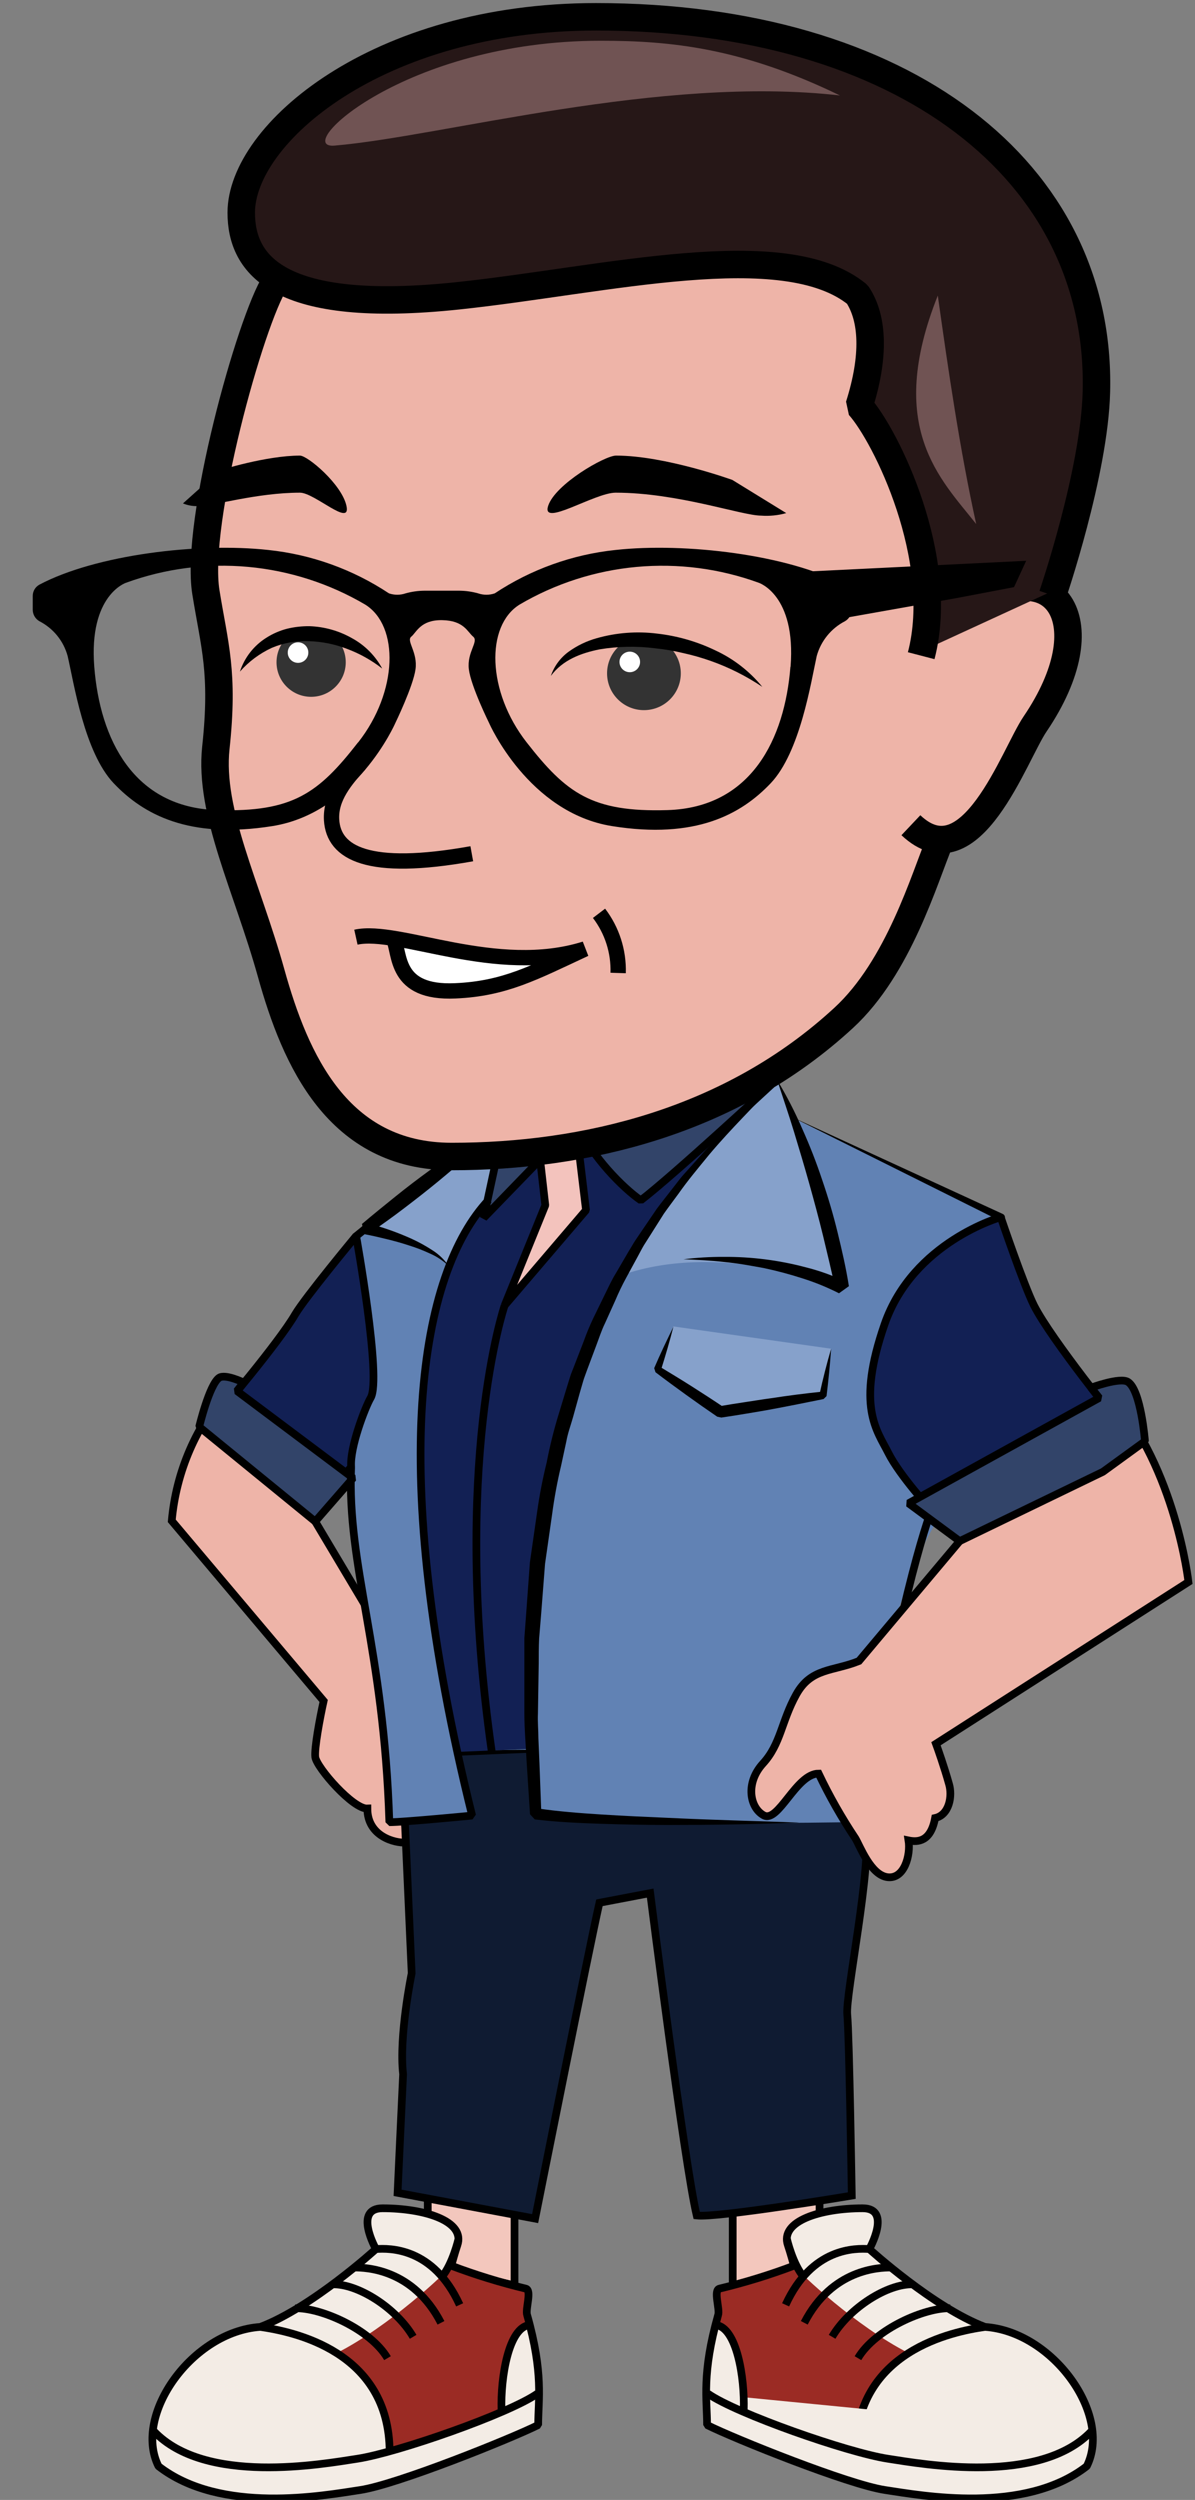
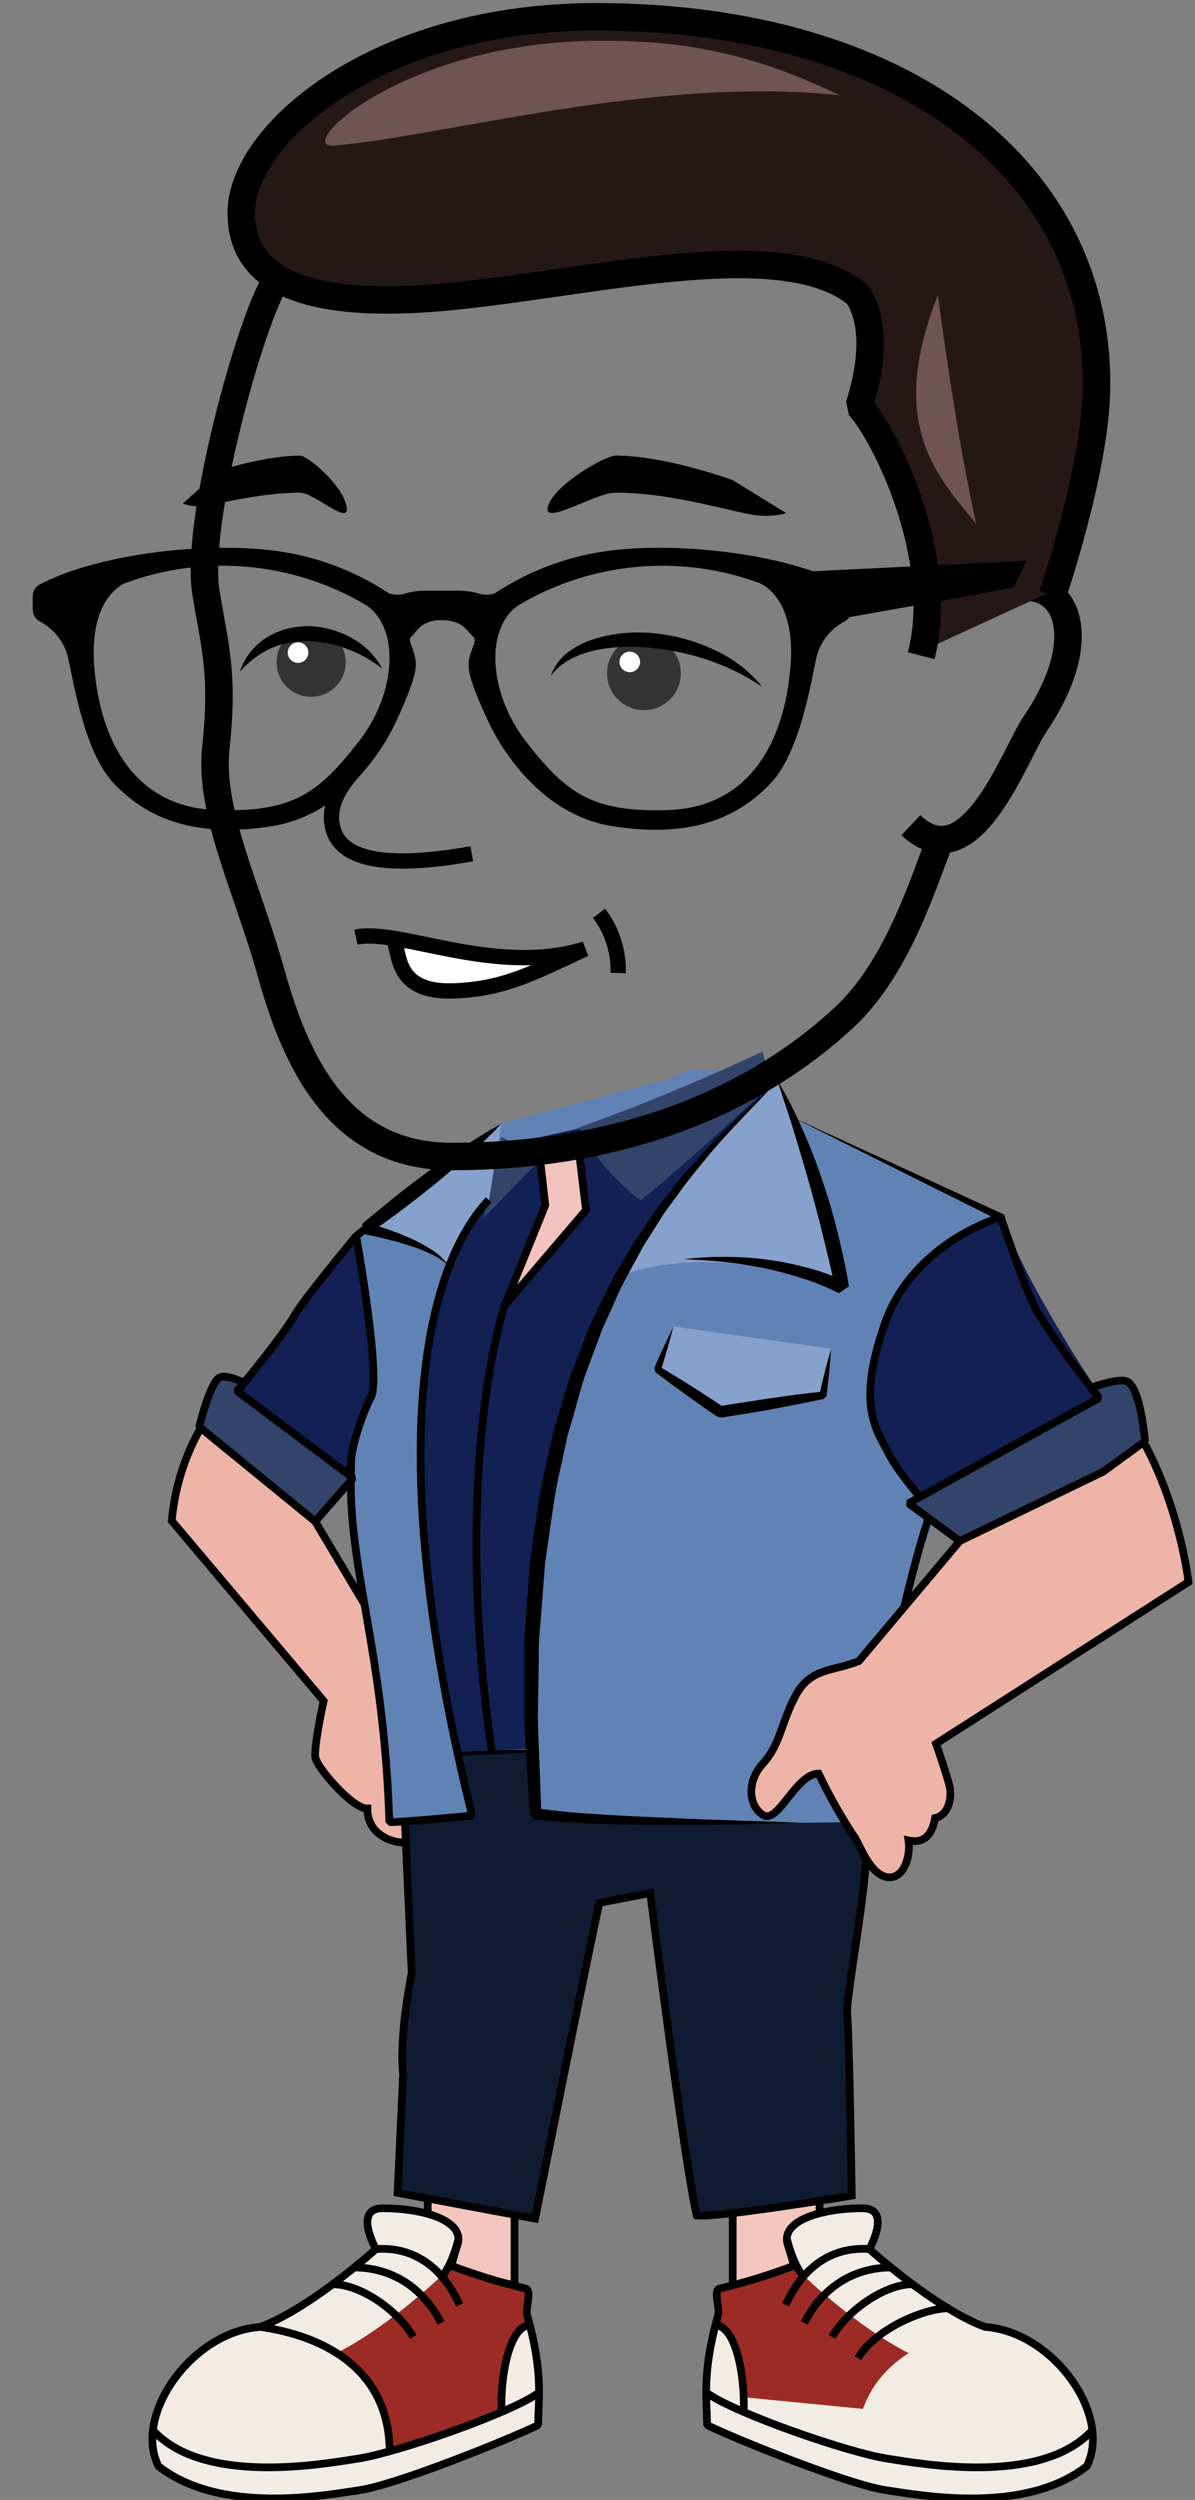
<svg xmlns="http://www.w3.org/2000/svg" width="174" height="364" viewBox="0 0 174 364" fill="none">
  <rect x="0" y="0" width="174" height="364" fill="#808080" stroke="none" />
  <g clip-path="url(#clip0_2021_1311)">
    <path d="M74.919 316.076H62.284V329.798L74.919 332.763V316.076Z" fill="#F3C7BD" stroke="black" stroke-width="1.12" stroke-miterlimit="10" />
    <path d="M37.895 338.808C39.714 338.089 41.466 337.21 43.129 336.182L42.965 336.095H43.265C45.074 335.003 46.834 333.787 48.411 332.608C52.039 329.914 54.719 327.471 54.719 327.471L65.699 329.895C65.699 329.895 71.262 331.353 76.525 333.227C77.569 333.593 76.592 335.1 76.747 337.089C79.156 345.626 78.353 349.354 78.353 353.091C74.348 355.09 57.786 361.782 52.446 362.555C47.105 363.327 32.13 366.157 23.065 359.088C19.331 351.604 28.018 339.475 37.895 338.808Z" fill="#9B2B24" />
    <path d="M77.154 338.519L78.121 343.588L78.44 348.533L72.984 350.841C72.984 350.841 72.984 339.195 77.154 338.519Z" fill="#F3ECE5" />
    <path d="M22.407 354.153C29.886 362.014 46.844 358.982 52.059 358.151C57.863 357.253 74.087 351.623 78.179 348.687L78.44 348.533C78.44 350.29 78.315 351.758 78.315 353.216C74.31 355.215 57.747 361.908 52.407 362.68C47.067 363.453 32.091 366.282 23.027 359.223C22.26 357.606 21.977 355.801 22.214 354.028L22.407 354.153Z" fill="#F3ECE5" />
    <path d="M66.928 325.955C66.579 328.147 66.231 329.219 65.709 329.895C64.799 331.044 56.741 338.683 49.031 342.613C45.705 340.868 42.143 339.612 38.457 338.886L40.769 337.505C41.562 337.099 42.346 336.655 43.129 336.182L43.023 336.124H43.226C45.035 335.032 46.796 333.816 48.373 332.637L48.518 332.522C50.739 331.064 52.804 329.381 54.68 327.5C54.496 326.756 54.225 325.723 53.964 324.603C53.345 321.542 54.932 321.638 55.077 321.629C64.993 321.011 66.908 325.926 66.928 325.955Z" fill="#F3ECE5" />
    <path d="M22.262 353.844C23.065 346.978 30.108 339.359 37.895 338.808C42.558 339.465 56.634 342.256 56.721 356.925C56.721 356.973 56.721 357.021 56.721 357.07C56.721 357.118 53.21 357.823 52.049 358.035C46.834 358.837 29.876 361.898 22.397 354.037L22.262 353.844Z" fill="#F3ECE5" />
    <path d="M37.896 338.809C28.018 339.475 19.331 351.604 23.075 359.088C32.159 366.157 47.115 363.357 52.455 362.555C57.795 361.754 74.358 355.09 78.363 353.091C78.363 349.354 79.166 345.626 76.757 337.09C76.457 336.23 77.502 333.42 76.534 333.227C72.86 332.343 69.244 331.23 65.709 329.895C65.709 329.895 66.251 327.906 66.589 326.93C67.828 323.367 61.752 321.532 55.706 321.532C51.401 321.532 54.738 327.471 54.738 327.471C54.738 327.471 45.374 336.008 37.896 338.809Z" stroke="black" stroke-width="1.12" stroke-linejoin="bevel" />
    <path d="M56.731 357.069C56.731 342.275 42.569 339.474 37.896 338.808" stroke="black" stroke-width="1.12" stroke-linejoin="bevel" />
    <path d="M78.228 348.533C74.087 351.43 57.912 357.098 52.059 357.997C46.844 358.798 29.886 361.859 22.407 353.999" stroke="black" stroke-width="1.12" stroke-linejoin="bevel" />
-     <path d="M42.994 336.094C46.632 335.969 53.907 339.098 56.422 343.356" stroke="black" stroke-width="1.12" stroke-linejoin="bevel" />
    <path d="M48.402 332.609C52.04 332.483 57.651 335.989 60.156 340.247" stroke="black" stroke-width="1.12" stroke-linejoin="bevel" />
    <path d="M66.754 326.013C66.754 326.013 65.903 329.673 64.335 331.517" stroke="black" stroke-width="1.12" stroke-linejoin="bevel" />
    <path d="M54.729 327.471C56.721 327.336 63.087 327.191 66.928 335.593" stroke="black" stroke-width="1.12" stroke-linejoin="bevel" />
    <path d="M51.575 330.156C53.316 330.156 60.156 330.359 64.209 338.21" stroke="black" stroke-width="1.12" stroke-linejoin="bevel" />
    <path d="M77.153 338.519C74.029 338.808 72.877 346.244 73.022 350.87" stroke="black" stroke-width="1.12" stroke-linejoin="bevel" />
    <path d="M106.689 316.104H119.333V329.827L106.689 332.792V316.104Z" fill="#F3C7BD" stroke="black" stroke-width="1.12" stroke-miterlimit="10" />
    <path d="M47.125 247.666L25.01 221.437C25.648 214.269 28.582 207.497 33.378 202.124C37.064 206.266 50.55 213.712 50.55 213.712L45.896 221.534L53.065 233.567C55.464 234.841 57.602 235.044 58.531 238.25C59.459 241.456 59.044 244.189 60.398 246.536C61.752 248.883 60.785 251.847 59.266 252.784C57.747 253.721 58.802 249.771 56.548 249.771C56.809 252.765 59.672 267.366 59.053 268.283C57.505 268.37 53.491 267.395 53.491 263.329C51.42 263.436 46.129 257.4 45.906 255.845C45.751 254.58 46.574 250.148 47.125 247.666Z" fill="#EEB4A8" />
    <path d="M47.125 247.666L25.01 221.437C25.648 214.269 28.582 207.497 33.378 202.124C37.064 206.266 50.55 213.712 50.55 213.712L45.896 221.534L53.065 233.567C55.464 234.841 57.602 235.044 58.531 238.25C59.459 241.456 59.044 244.189 60.398 246.536C61.752 248.883 60.785 251.847 59.266 252.784C57.747 253.721 58.802 249.771 56.548 249.771C56.809 252.765 59.672 267.366 59.053 268.283C57.505 268.37 53.491 267.395 53.491 263.329C51.42 263.436 46.129 257.4 45.906 255.845C45.751 254.58 46.574 250.148 47.125 247.666Z" stroke="black" stroke-width="1.12" stroke-miterlimit="10" />
    <path d="M143.422 338.808C141.603 338.089 139.852 337.21 138.188 336.182L138.353 336.095H138.053C136.244 335.004 134.493 333.787 132.906 332.609C129.278 329.914 126.608 327.471 126.608 327.471L115.618 329.895C115.618 329.895 110.056 331.353 104.793 333.227C103.748 333.594 104.725 335.1 104.57 337.09C102.161 345.626 102.964 349.354 102.964 353.091C106.97 355.09 123.532 361.782 128.872 362.555C134.212 363.328 149.188 366.157 158.252 359.088C161.987 351.604 153.28 339.475 143.422 338.808Z" fill="#9B2B24" />
    <path d="M104.174 338.519L103.148 343.588L102.829 348.533L108.295 350.841C108.295 350.841 108.305 339.195 104.174 338.519Z" fill="#F3ECE5" />
    <path d="M158.91 354.153C151.431 362.014 134.473 358.982 129.268 358.151C123.405 357.253 107.23 351.623 103.09 348.687L102.828 348.533C102.828 350.29 102.954 351.758 102.954 353.216C106.959 355.215 123.521 361.908 128.862 362.68C134.202 363.453 149.177 366.282 158.242 359.223C159.023 357.61 159.316 355.804 159.084 354.028L158.91 354.153Z" fill="#F3ECE5" />
    <path d="M114.389 325.955C114.737 328.147 115.086 329.219 115.608 329.895C116.527 331.044 124.586 338.683 132.286 342.613C135.612 340.868 139.174 339.612 142.86 338.886L140.548 337.505C139.765 337.099 138.971 336.655 138.188 336.182L138.294 336.124H138.091C136.282 335.032 134.531 333.816 132.944 332.637L132.799 332.522C130.58 331.064 128.518 329.381 126.646 327.5C126.821 326.756 127.101 325.723 127.353 324.603C127.972 321.542 126.385 321.638 126.24 321.629C116.324 321.011 114.409 325.926 114.389 325.955Z" fill="#F3ECE5" />
    <path d="M159.084 353.844C158.281 346.978 151.238 339.359 143.45 338.808C138.788 339.465 124.721 342.256 124.625 356.925V357.07C124.625 357.07 128.127 357.823 129.297 358.035C134.502 358.837 151.461 361.898 158.939 354.037L159.084 353.844Z" fill="#F3ECE5" />
    <path d="M87.282 277.052C85.763 283.715 77.918 323.039 77.918 323.039L57.892 319.282C57.892 319.282 58.492 306.216 58.695 302.015C58.057 296.453 59.943 287.327 59.943 287.327L58.685 259.1L58.521 255.42L123.386 252.697C123.386 252.697 125.041 260.239 126.037 265.947C127.034 271.654 123.077 290.475 123.367 293.334C123.657 296.192 124.025 319.688 124.025 319.688C124.025 319.688 105.044 322.961 101.948 322.643C99.278 315.747 94.722 275.681 94.722 275.681L87.282 277.052Z" fill="#0F1B32" />
    <path d="M87.282 277.052C85.763 283.715 77.918 323.039 77.918 323.039L57.892 319.282C57.892 319.282 58.492 306.216 58.695 302.015C58.057 296.453 59.943 287.327 59.943 287.327L58.685 259.1L58.521 255.42L123.386 252.697C123.386 252.697 125.041 260.239 126.037 265.947C127.034 271.654 123.077 290.475 123.367 293.334C123.657 296.192 124.025 319.688 124.025 319.688C124.025 319.688 104.541 322.942 101.445 322.585C99.685 315.207 94.673 275.642 94.673 275.642L87.282 277.052Z" stroke="black" stroke-width="1.12" stroke-miterlimit="10" />
    <path d="M62.564 173.568C58.75 175.261 55.154 177.408 51.855 179.961C48.875 183.486 51.429 187.686 52.639 202.23L51.081 215.19C50.849 229.047 56.11 240.626 56.884 265.377C59.685 264.959 68.835 264.424 68.835 264.424C68.048 261.269 67.09 257.883 66.445 254.895C69.347 254.895 74.87 254.764 77.269 254.764C77.375 257.352 77.492 260.104 77.84 264.488C87.911 265.937 123.329 265.319 123.329 265.319L127.401 250.756C130.642 226.382 138.845 218.164 138.845 218.164C138.845 218.164 143.421 189.454 145.54 177.498H145.617H145.443L145.056 177.286L115.211 162.646L113.064 157.817C112.851 157.817 101.203 153.781 98.175 156.9L72.248 163.737L65.795 170.497L62.564 173.568Z" fill="#6182B4" />
    <path d="M31.859 205.764C31.859 205.764 40.566 195.538 42.974 191.385C44.435 188.903 51.913 179.633 51.913 179.633C51.913 179.633 55.599 200.743 53.974 203.524C52.487 206.817 51.455 210.296 50.907 213.866C49.853 215.093 49.031 215.962 49.031 215.962L31.859 205.764Z" fill="#122054" />
    <path d="M31.859 205.764C31.859 205.764 40.565 195.538 42.974 191.385C44.435 188.903 51.855 179.961 51.855 179.961C51.855 179.961 55.599 200.743 53.974 203.524C53.161 204.915 50.907 210.786 51.13 213.606C49.978 214.958 49.03 215.962 49.03 215.962L31.859 205.764Z" stroke="black" stroke-width="1.12" stroke-linejoin="bevel" />
    <path d="M45.896 221.534L34.935 212.592L29.005 207.763C29.005 207.763 30.408 201.332 31.907 200.627C33.039 200.105 34.007 200.733 35.468 201.313C35.116 201.701 34.793 202.114 34.5 202.549C40.034 206.827 51.362 215.228 51.362 215.228L45.896 221.534Z" fill="#324469" />
    <path d="M45.896 221.534L29.005 207.744C29.005 207.744 30.475 201.602 31.907 200.607C32.797 199.999 35.467 201.293 35.467 201.293L34.5 202.529L51.41 215.209L45.896 221.534Z" stroke="black" stroke-width="1.12" stroke-linejoin="bevel" />
    <path d="M77.182 254.638C74.763 188.575 103.863 167.455 112.977 157.769L71.919 167.107L70.952 174.717C61.616 184.673 56.537 209.926 66.376 255.092L77.182 254.638Z" fill="#122054" />
    <path d="M84.051 165.504L85.328 176.127L73.477 190.004L79.398 175.499L78.353 166.296L84.051 165.504Z" fill="#F3C3BD" />
    <path d="M78.817 168.672L70.43 177.334L72.984 165.504L78.817 168.672Z" fill="#324469" />
    <path d="M65.389 184.413C66.869 180.956 69.21 176.793 71.194 174.756L72.983 163.689L53.258 178.947L62.564 181.844" fill="#86A1CB" />
    <path d="M77.251 238.82L77.405 238.927C77.405 238.801 77.405 238.675 77.405 238.56C77.367 238.685 77.308 238.82 77.251 238.82Z" fill="#37638E" />
    <path d="M122.661 187.522C122.661 187.522 119.759 171.318 113.219 157.344C108.537 162.308 98.621 170.256 90.398 185.707C105.257 180.444 122.661 187.522 122.661 187.522Z" fill="#86A1CB" />
    <path d="M113.231 157.344C109.69 160.695 106.033 163.94 102.676 167.513L100.229 170.256C99.822 170.719 99.397 171.154 99.019 171.637L97.888 173.095C97.143 174.06 96.359 175.026 95.643 175.992L93.573 179.034L92.538 180.56C92.199 181.071 91.909 181.612 91.57 182.143L89.713 185.33C89.055 186.373 88.562 187.503 88.01 188.604L86.394 191.916C85.866 193.028 85.394 194.166 84.982 195.325L83.637 198.802C83.425 199.381 83.163 199.941 82.989 200.53L82.448 202.288L81.374 205.822C80.65 208.17 80.056 210.556 79.594 212.968C79.004 215.354 78.539 217.768 78.201 220.201L77.156 227.492L76.624 234.822L76.353 238.492C76.353 239.718 76.353 240.945 76.353 242.171V249.51C76.353 250.737 76.411 251.963 76.488 253.18L76.701 256.85L77.175 264.17L77.872 264.913C81.112 265.299 84.324 265.444 87.546 265.55C90.767 265.657 93.96 265.715 97.162 265.724C103.576 265.724 109.98 265.628 116.385 265.367C109.98 265.145 103.586 264.99 97.191 264.681C93.989 264.546 90.796 264.401 87.604 264.199C84.411 263.996 81.228 263.754 78.113 263.291L78.82 264.034L78.549 256.763L78.394 253.122C78.394 251.915 78.268 250.698 78.326 249.491L78.442 242.219C78.442 241.003 78.442 239.795 78.5 238.579L78.8 234.938L79.361 227.705L80.387 220.52C80.704 218.124 81.143 215.745 81.703 213.393L82.467 209.849C82.68 208.652 83.105 207.522 83.434 206.353L84.402 202.867L84.905 201.129C85.069 200.549 85.311 199.989 85.504 199.42L86.772 196.03C87.207 194.9 87.565 193.741 88.097 192.66L89.587 189.357C90.055 188.244 90.578 187.154 91.154 186.093L92.886 182.906C93.176 182.375 93.447 181.834 93.757 181.313L94.724 179.787L96.659 176.726C97.336 175.76 98.071 174.794 98.778 173.829C100.171 171.839 101.757 169.966 103.276 168.102C106.43 164.346 109.942 160.956 113.231 157.344Z" fill="black" />
    <path d="M99.525 183.352C101.46 183.429 103.472 183.526 105.427 183.748C106.394 183.845 107.362 183.97 108.329 184.125C109.296 184.279 110.264 184.463 111.231 184.636C113.136 185.041 115.019 185.543 116.871 186.143C118.692 186.718 120.461 187.441 122.163 188.306L123.604 187.273C123.189 184.617 122.589 182.039 121.96 179.451C121.331 176.863 120.576 174.313 119.715 171.802C118.875 169.273 117.906 166.788 116.813 164.357C115.759 161.915 114.54 159.547 113.166 157.269C113.988 159.799 114.849 162.281 115.614 164.801C116.378 167.321 117.132 169.832 117.839 172.362C118.545 174.893 119.232 177.423 119.851 179.972C120.47 182.522 121.07 185.081 121.641 187.62L123.082 186.587C121.221 185.704 119.277 185.008 117.278 184.511C113.399 183.486 109.4 182.979 105.388 183.004C103.428 182.997 101.47 183.114 99.525 183.352Z" fill="black" />
    <path d="M84.351 164.143C86.121 168.276 90.678 172.969 93.309 174.765C98.204 170.999 112.309 157.933 112.309 157.933L111.013 153.105C111.013 153.105 98.466 159.16 84.351 164.143Z" fill="#324469" />
    <path d="M65.39 184.413C64.753 183.454 63.918 182.64 62.942 182.028C61.979 181.399 60.97 180.844 59.924 180.367C57.832 179.424 55.664 178.662 53.442 178.088L53.781 179.575C55.493 178.397 57.186 177.19 58.831 175.934C60.475 174.679 62.12 173.404 63.736 172.071C65.351 170.739 66.918 169.416 68.466 168.025C70.014 166.635 71.523 165.196 72.955 163.66C71.107 164.626 69.347 165.765 67.605 166.905C65.864 168.044 64.161 169.242 62.488 170.459C60.814 171.675 59.16 172.941 57.544 174.244C55.928 175.548 54.313 176.852 52.707 178.213L53.046 179.7C54.119 179.894 55.213 180.154 56.286 180.415C57.36 180.676 58.444 180.975 59.498 181.323C60.56 181.649 61.598 182.049 62.604 182.52C63.646 182.966 64.592 183.609 65.39 184.413Z" fill="black" />
-     <path d="M84.351 164.143C86.121 168.276 90.678 172.969 93.309 174.765C98.204 170.999 112.309 157.933 112.309 157.933L110.994 153.607C110.994 153.607 98.466 159.16 84.351 164.143Z" stroke="black" stroke-width="1.12" stroke-linejoin="bevel" />
-     <path d="M78.817 168.672L70.43 177.334L72.984 165.504L78.817 168.672Z" stroke="black" stroke-width="1.12" stroke-linejoin="bevel" />
    <path d="M84.051 165.582L85.328 176.204L73.477 190.081L79.398 175.499L78.353 166.296" stroke="black" stroke-width="1.12" stroke-linejoin="bevel" />
    <path d="M73.478 190.082C73.478 190.082 65.612 213.2 71.63 255.247" stroke="black" stroke-width="1.12" stroke-linejoin="bevel" />
    <path d="M128.127 250.756C132.964 225.262 136.272 218.164 136.272 218.164" stroke="black" stroke-width="1.12" stroke-linejoin="bevel" />
    <path d="M51.13 213.606C50.511 228.188 55.889 239.757 56.692 265.319C58.797 265.319 68.746 264.353 68.746 264.353C56.083 213.335 61.2 185.311 71.155 174.708" stroke="black" stroke-width="1.12" stroke-linejoin="bevel" />
    <path d="M146.005 176.755L115.231 162.598L145.54 177.72C145.667 177.785 145.815 177.797 145.951 177.753C146.087 177.71 146.2 177.615 146.266 177.489C146.299 177.426 146.319 177.356 146.324 177.285C146.33 177.214 146.321 177.143 146.299 177.075C146.276 177.008 146.24 176.945 146.193 176.892C146.146 176.839 146.088 176.795 146.024 176.764L146.005 176.755Z" fill="black" />
-     <path d="M159.468 58.92C162.051 33.291 138.494 2.495 90.191 2.495C60.075 2.495 34.951 16.015 34.951 30.963C34.951 34.334 34.893 41.721 40.079 41.016C36.422 46.724 28.712 76.052 30.356 86.259C31.604 93.985 32.987 97.848 31.807 108.915C30.84 118.301 36.354 129.098 39.866 141.748C43.377 154.399 49.54 168.421 66.131 168.421C85.48 168.421 106.763 163.409 123.209 148.238C131.258 140.811 134.973 127.861 137.227 122.483C137.227 122.483 137.275 122.367 137.304 122.27C143.815 122.454 148.565 109.146 151.071 105.448C159.361 93.222 155.908 84.202 148.168 85.67L154.176 83.159C156.695 75.263 158.467 67.147 159.468 58.92Z" fill="#EEB4A8" />
    <path d="M136.86 122.453C134.606 127.832 130.891 140.802 122.842 148.209C106.396 163.38 85.112 168.392 65.764 168.392C49.202 168.392 43.001 154.331 39.489 141.719C35.977 129.107 30.424 118.301 31.43 108.885C32.62 97.847 31.227 93.994 29.979 86.23C28.334 76.023 36.451 46.695 40.108 40.987" stroke="black" stroke-width="4" stroke-miterlimit="10" />
    <path d="M93.761 103.4C90.796 103.4 88.392 101.001 88.392 98.041C88.392 95.081 90.796 92.681 93.761 92.681C96.726 92.681 99.13 95.081 99.13 98.041C99.13 101.001 96.726 103.4 93.761 103.4Z" fill="#333333" />
    <path d="M91.7 97.876C90.872 97.876 90.201 97.206 90.201 96.38C90.201 95.553 90.872 94.883 91.7 94.883C92.528 94.883 93.2 95.553 93.2 96.38C93.2 97.206 92.528 97.876 91.7 97.876Z" fill="white" />
    <path d="M80.207 98.418C81.939 96.071 84.618 95.096 87.26 94.555C89.965 94.102 92.723 94.05 95.444 94.4C96.812 94.54 98.17 94.772 99.507 95.096C100.858 95.394 102.189 95.775 103.493 96.235C106.144 97.174 108.666 98.443 111 100.011C109.149 97.739 106.803 95.919 104.141 94.69C101.48 93.409 98.621 92.587 95.686 92.256C92.729 91.886 89.728 92.116 86.863 92.932C85.419 93.338 84.057 93.991 82.838 94.864C81.612 95.746 80.692 96.989 80.207 98.418Z" fill="black" />
    <path d="M45.303 101.459C42.519 101.459 40.263 99.207 40.263 96.428C40.263 93.649 42.519 91.397 45.303 91.397C48.086 91.397 50.343 93.649 50.343 96.428C50.343 99.207 48.086 101.459 45.303 101.459Z" fill="#333333" />
    <path d="M55.654 97.346C54.648 95.476 53.119 93.94 51.253 92.923C49.364 91.85 47.243 91.25 45.071 91.175C43.973 91.162 42.878 91.285 41.811 91.542C40.746 91.818 39.731 92.258 38.802 92.845C36.971 93.989 35.601 95.739 34.932 97.79C36.225 96.323 37.81 95.143 39.586 94.323C41.294 93.605 43.142 93.275 44.994 93.357C46.881 93.417 48.745 93.792 50.508 94.468C52.361 95.159 54.096 96.129 55.654 97.346Z" fill="black" />
    <path d="M43.397 96.515C42.569 96.515 41.898 95.845 41.898 95.018C41.898 94.192 42.569 93.522 43.397 93.522C44.225 93.522 44.897 94.192 44.897 95.018C44.897 95.845 44.225 96.515 43.397 96.515Z" fill="white" />
    <path d="M89.698 66.337C88.072 66.337 80.826 70.509 79.811 73.667C78.795 76.825 86.582 71.735 89.64 71.735C98.714 71.735 108.021 75.077 110.816 75.077C112.051 75.168 113.291 75.044 114.483 74.71L106.637 69.881C106.637 69.881 96.856 66.337 89.698 66.337Z" fill="black" />
    <path d="M43.677 66.337C44.789 66.337 49.772 70.509 50.449 73.667C51.126 76.824 45.805 71.735 43.677 71.735C37.437 71.735 31.014 73.667 29.166 73.667C28.307 73.754 27.439 73.628 26.641 73.3L32.029 68.471C32.029 68.471 38.753 66.337 43.677 66.337Z" fill="black" />
    <path d="M87.221 132.98C89.121 135.472 90.105 138.541 90.007 141.671" stroke="black" stroke-width="2.23" stroke-miterlimit="10" />
    <path d="M142.151 88.171C153.509 80.446 160.822 90.508 150.713 105.419C147.675 109.89 141.367 128.412 132.632 120.155" stroke="black" stroke-width="4" stroke-miterlimit="10" />
    <path d="M133.957 94.931C137.633 80.823 128.849 62.928 124.921 58.544C127.204 51.369 126.982 45.816 124.66 42.34C114.018 33.648 87.975 40.254 66.566 42.533C40.262 45.324 34.951 37.955 34.951 30.423C34.951 19.018 54.687 1.906 86.602 1.906C131.413 1.896 160.261 24.368 159.468 56.477C159.187 68.259 153.073 86.134 153.073 86.134L133.957 94.931Z" fill="#261717" />
    <path d="M68.695 124.308C53.554 127.021 48.582 124.202 48.282 119.402C48.079 116.109 50.362 113.531 52.336 111.31" stroke="black" stroke-width="2.23" stroke-miterlimit="10" />
    <path d="M123.035 85.129C123.332 85.293 123.579 85.533 123.749 85.826C123.92 86.119 124.007 86.452 124.002 86.79V88.818C123.995 89.151 123.902 89.475 123.733 89.761C123.564 90.047 123.323 90.284 123.035 90.451C122.037 90.966 121.157 91.681 120.45 92.552C119.742 93.423 119.223 94.43 118.923 95.511C118.072 99.374 116.505 109.533 112.209 114.052C107.914 118.572 101.287 122.232 89.107 120.281C76.928 118.33 71.239 105.322 71.239 105.322C71.239 105.322 68.579 99.953 68.269 97.452C67.96 94.951 69.749 93.406 68.898 92.701C68.047 91.996 67.553 90.354 64.39 90.296C61.226 90.238 60.646 92.082 59.882 92.701C59.117 93.319 60.849 94.96 60.501 97.452C60.153 99.943 57.541 105.322 57.541 105.322C57.541 105.322 51.843 118.34 39.663 120.281C27.483 122.222 20.856 118.572 16.561 114.052C12.265 109.533 10.756 99.403 9.847 95.511C9.551 94.428 9.033 93.419 8.325 92.548C7.617 91.677 6.735 90.963 5.735 90.451C5.447 90.284 5.207 90.047 5.037 89.761C4.868 89.475 4.775 89.151 4.768 88.818V86.79C4.763 86.452 4.85 86.119 5.021 85.826C5.191 85.533 5.438 85.293 5.735 85.129C13.958 80.774 28.886 78.959 39.072 80.079C45.35 80.738 51.375 82.905 56.631 86.394C57.418 86.665 58.273 86.665 59.059 86.394C59.951 86.146 60.871 86.016 61.797 86.008H66.876C67.802 86.015 68.722 86.145 69.614 86.394C70.401 86.665 71.255 86.665 72.042 86.394C77.302 82.906 83.33 80.739 89.611 80.079C99.797 78.959 114.763 80.774 122.948 85.129H123.035ZM52.162 108.084C57.966 100.687 58.131 91.126 53.187 88.036C47.979 84.968 42.154 83.091 36.132 82.54C30.11 81.989 24.04 82.778 18.36 84.849C18.36 84.849 12.904 86.597 13.726 97.085C14.548 107.572 19.395 117.596 31.643 117.954C42.642 118.282 46.377 115.491 52.142 108.084H52.162ZM115.112 97.085C115.934 86.597 110.468 84.849 110.468 84.849C104.787 82.78 98.718 81.993 92.697 82.544C86.675 83.095 80.85 84.971 75.641 88.036C70.697 91.126 70.901 100.687 76.676 108.084C82.452 115.481 86.176 118.282 97.166 117.954C109.423 117.596 114.26 107.572 115.092 97.085H115.112Z" fill="black" />
    <path d="M48.718 21.2C64.526 19.848 96.054 10.916 122.3 13.9C107.973 6.947 97.602 5.933 87.473 5.933C58.857 5.933 42.352 21.741 48.718 21.2Z" fill="#705353" />
    <path d="M136.549 43.035C138.112 54.13 139.737 65.357 142.141 76.303C136.965 69.746 128.887 62.271 136.549 43.035Z" fill="#705353" />
    <path d="M51.823 136.456C58.073 135.075 72.226 142.25 85.19 138.166C77.75 141.632 73.474 143.96 66.296 144.269C57.376 144.674 58.325 138.87 57.28 136.62" fill="white" />
    <path d="M51.823 136.456C58.073 135.075 72.226 142.25 85.19 138.166C77.75 141.632 73.474 143.96 66.296 144.269C57.376 144.674 58.325 138.87 57.28 136.62" stroke="black" stroke-width="2.23" stroke-linejoin="bevel" />
    <path d="M134.133 95.472C137.809 81.354 129.025 63.469 125.097 59.085C127.38 51.9 127.158 46.357 124.836 42.871C114.194 34.179 88.151 40.794 66.742 43.064C40.438 45.864 35.127 38.496 35.127 30.963C35.127 19.559 54.862 2.447 86.778 2.447C131.588 2.447 160.437 24.918 159.643 57.028C159.363 68.809 153.249 86.684 153.249 86.684" stroke="black" stroke-width="4" stroke-linejoin="bevel" />
    <path d="M113.769 83.401L149.418 81.653L147.648 85.487L139.193 87.099L114.997 91.397L113.769 83.401Z" fill="black" />
    <path d="M143.421 338.809C153.299 339.475 161.986 351.604 158.242 359.088C149.158 366.157 134.202 363.357 128.862 362.555C123.522 361.754 106.959 355.09 102.954 353.091C102.954 349.354 102.151 345.626 104.56 337.09C104.86 336.23 103.815 333.42 104.783 333.227C108.458 332.344 112.073 331.232 115.608 329.895C115.608 329.895 115.066 327.906 114.728 326.93C113.489 323.367 119.565 321.532 125.611 321.532C129.916 321.532 126.579 327.471 126.579 327.471C126.579 327.471 135.943 336.008 143.421 338.809Z" stroke="black" stroke-width="1.12" stroke-linejoin="bevel" />
-     <path d="M124.596 357.069C124.596 342.275 138.749 339.474 143.422 338.808" stroke="black" stroke-width="1.12" stroke-linejoin="bevel" />
    <path d="M103.09 348.533C107.23 351.43 123.406 357.099 129.268 357.997C134.473 358.798 151.432 361.859 158.91 353.999" fill="#F3ECE5" />
    <path d="M103.09 348.533C107.23 351.43 123.406 357.099 129.268 357.997C134.473 358.798 151.432 361.859 158.91 353.999" stroke="black" stroke-width="1.12" stroke-linejoin="bevel" />
    <path d="M138.353 336.094C134.715 335.969 127.44 339.098 124.925 343.356" stroke="black" stroke-width="1.12" stroke-linejoin="bevel" />
    <path d="M132.915 332.609C129.278 332.483 123.676 335.989 121.161 340.247" stroke="black" stroke-width="1.12" stroke-linejoin="bevel" />
    <path d="M114.583 326.013C114.583 326.013 115.434 329.673 117.011 331.517" stroke="black" stroke-width="1.12" stroke-linejoin="bevel" />
    <path d="M126.599 327.471C124.596 327.336 118.23 327.191 114.39 335.593" stroke="black" stroke-width="1.12" stroke-linejoin="bevel" />
    <path d="M129.742 330.156C128.001 330.156 121.161 330.358 117.108 338.21" stroke="black" stroke-width="1.12" stroke-linejoin="bevel" />
    <path d="M104.173 338.519C107.288 338.808 108.44 346.244 108.295 350.87" stroke="black" stroke-width="1.12" stroke-linejoin="bevel" />
    <path d="M135.866 253.846L172.628 230.293C172.628 230.293 170.819 213.924 161.425 203.089C155.002 208.101 133.476 217.073 133.476 217.073L139.32 224.344L124.654 241.804C120.842 243.339 117.688 242.77 115.521 246.681C113.354 250.592 113.277 253.875 110.684 256.714C108.091 259.554 108.749 263.136 110.761 264.256C112.909 265.483 115.502 258.192 118.781 258.192C120.339 261.464 122.13 264.62 124.141 267.636C124.808 268.747 126.366 272.977 128.823 273.276C131.28 273.575 132.199 270.041 131.871 267.926C133.283 268.216 135.111 268.081 135.74 264.662C137.811 264.208 138.294 261.446 137.762 259.698C137.066 257.197 136.098 254.474 135.866 253.846Z" fill="#EEB4A8" />
    <path d="M136.282 253.895L173.044 230.341C173.044 230.341 171.235 213.973 161.841 203.138C155.418 208.15 133.892 217.121 133.892 217.121L139.736 224.393L125.07 241.852C121.258 243.388 118.104 242.818 115.937 246.729C113.77 250.64 113.693 253.924 111.1 256.763C108.507 259.602 109.165 263.185 111.177 264.305C113.325 265.531 115.918 258.24 119.197 258.24C120.755 261.512 122.546 264.669 124.557 267.685C125.224 268.795 126.782 273.025 129.239 273.325C131.696 273.624 132.616 270.089 132.287 267.975C133.699 268.264 135.527 268.129 136.156 264.711C138.227 264.257 138.71 261.495 138.178 259.747C137.482 257.246 136.514 254.522 136.282 253.895Z" stroke="black" stroke-width="1.12" stroke-miterlimit="10" />
-     <path d="M163.128 207.454C163.128 207.454 153.096 195.103 150.551 190.072C149.052 187.068 145.714 176.832 145.714 176.832C145.714 176.832 132.964 180.811 128.804 192.805C124.644 204.799 127.691 208.256 129.355 211.568C131.019 214.88 135.537 219.796 135.537 219.796L163.128 207.454Z" fill="#122054" />
+     <path d="M163.128 207.454C149.052 187.068 145.714 176.832 145.714 176.832C145.714 176.832 132.964 180.811 128.804 192.805C124.644 204.799 127.691 208.256 129.355 211.568C131.019 214.88 135.537 219.796 135.537 219.796L163.128 207.454Z" fill="#122054" />
    <path d="M163.128 207.454C163.128 207.454 153.096 195.103 150.551 190.072C149.052 187.068 145.714 177.228 145.714 177.228C145.714 177.228 132.964 180.811 128.804 192.805C124.644 204.799 127.691 208.256 129.355 211.568C131.019 214.881 135.537 219.796 135.537 219.796L163.128 207.454Z" stroke="black" stroke-width="1.12" stroke-linejoin="bevel" />
    <path d="M139.736 224.393L160.593 214.301L166.717 209.849C166.717 209.849 166.311 202.066 164.231 201.206C162.712 200.579 161.154 201.341 158.871 202.046C159.314 202.505 159.709 203.006 160.052 203.543C150.909 208.729 132.287 218.888 132.287 218.888L139.736 224.393Z" fill="#324469" />
    <path d="M139.736 224.393L160.593 214.301L166.717 209.849C166.717 209.849 166.137 202.423 164.231 201.206C163.089 200.482 158.871 202.046 158.871 202.046L160.052 203.543L132.287 218.888L139.736 224.393Z" stroke="black" stroke-width="1.12" stroke-linejoin="bevel" />
    <path d="M64.5 170.256C59.208 173.616 53.926 178.368 51.856 179.99" stroke="black" stroke-width="1.12" stroke-miterlimit="10" stroke-linecap="round" />
    <path d="M98.05 193.133L121.017 196.378L119.836 203.137L104.899 205.532L95.728 199.333L98.05 193.133Z" fill="#86A1CB" />
    <path d="M121.017 196.378C120.372 198.592 119.807 200.813 119.324 203.041L119.749 202.626C117.244 202.887 114.738 203.205 112.242 203.591C110.994 203.756 109.746 203.968 108.498 204.152C107.25 204.335 106.012 204.538 104.764 204.75L105.364 204.885C103.835 203.852 102.287 202.858 100.73 201.863C99.172 200.868 97.605 199.931 96.019 198.966L96.212 199.565C96.879 197.459 97.499 195.335 98.05 193.191C97.083 195.171 96.115 197.189 95.254 199.207L95.448 199.806C96.918 200.926 98.408 202.017 99.907 203.099C101.407 204.181 102.907 205.233 104.435 206.276L105.035 206.402C106.283 206.218 107.521 206.025 108.769 205.813C110.017 205.6 111.255 205.407 112.494 205.166C114.97 204.712 117.447 204.2 119.914 203.707L120.349 203.282C120.63 200.955 120.862 198.676 121.017 196.378Z" fill="black" />
  </g>
  <defs>
    <clipPath id="clip0_2021_1311">
      <rect width="174" height="364" fill="white" transform="matrix(-1 0 0 1 174 0)" />
    </clipPath>
  </defs>
</svg>